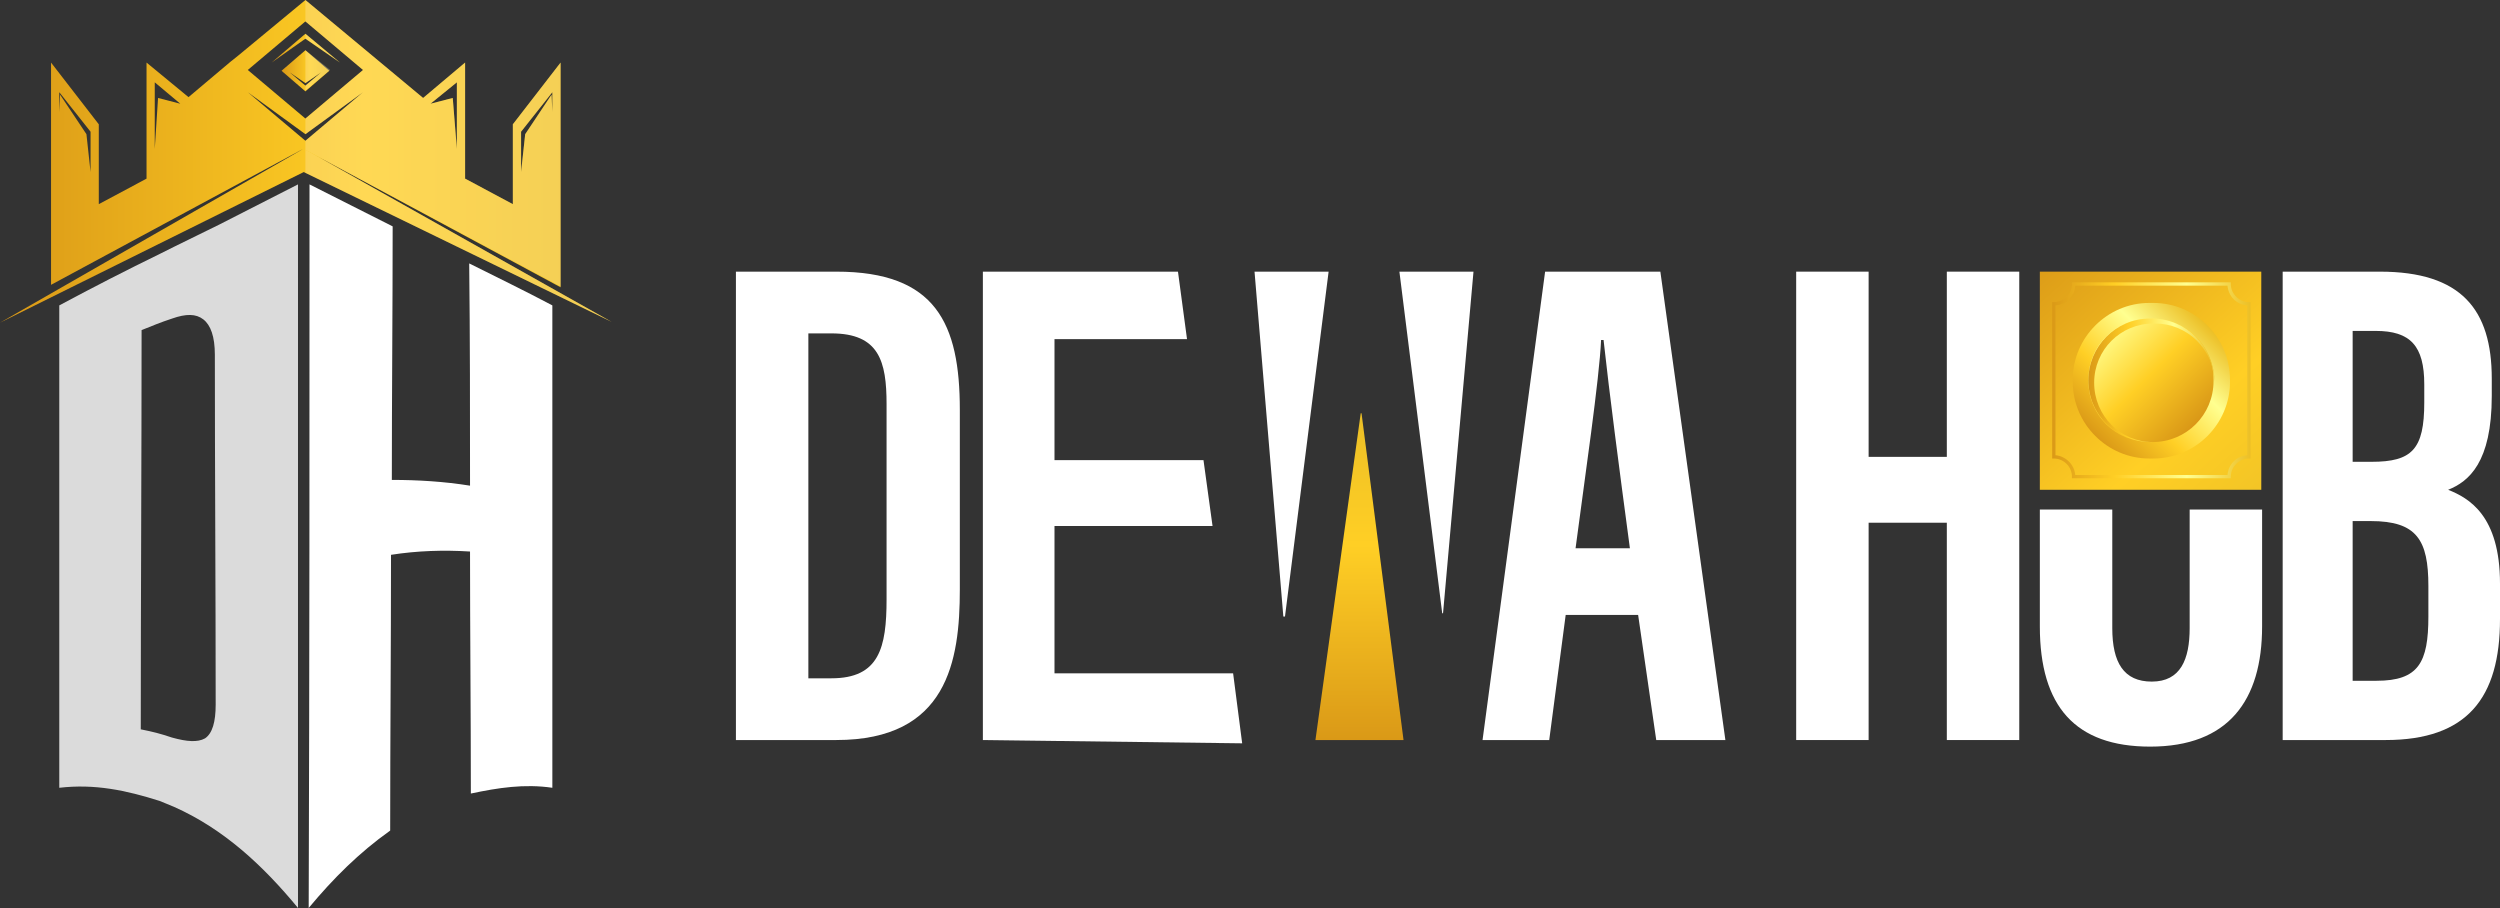
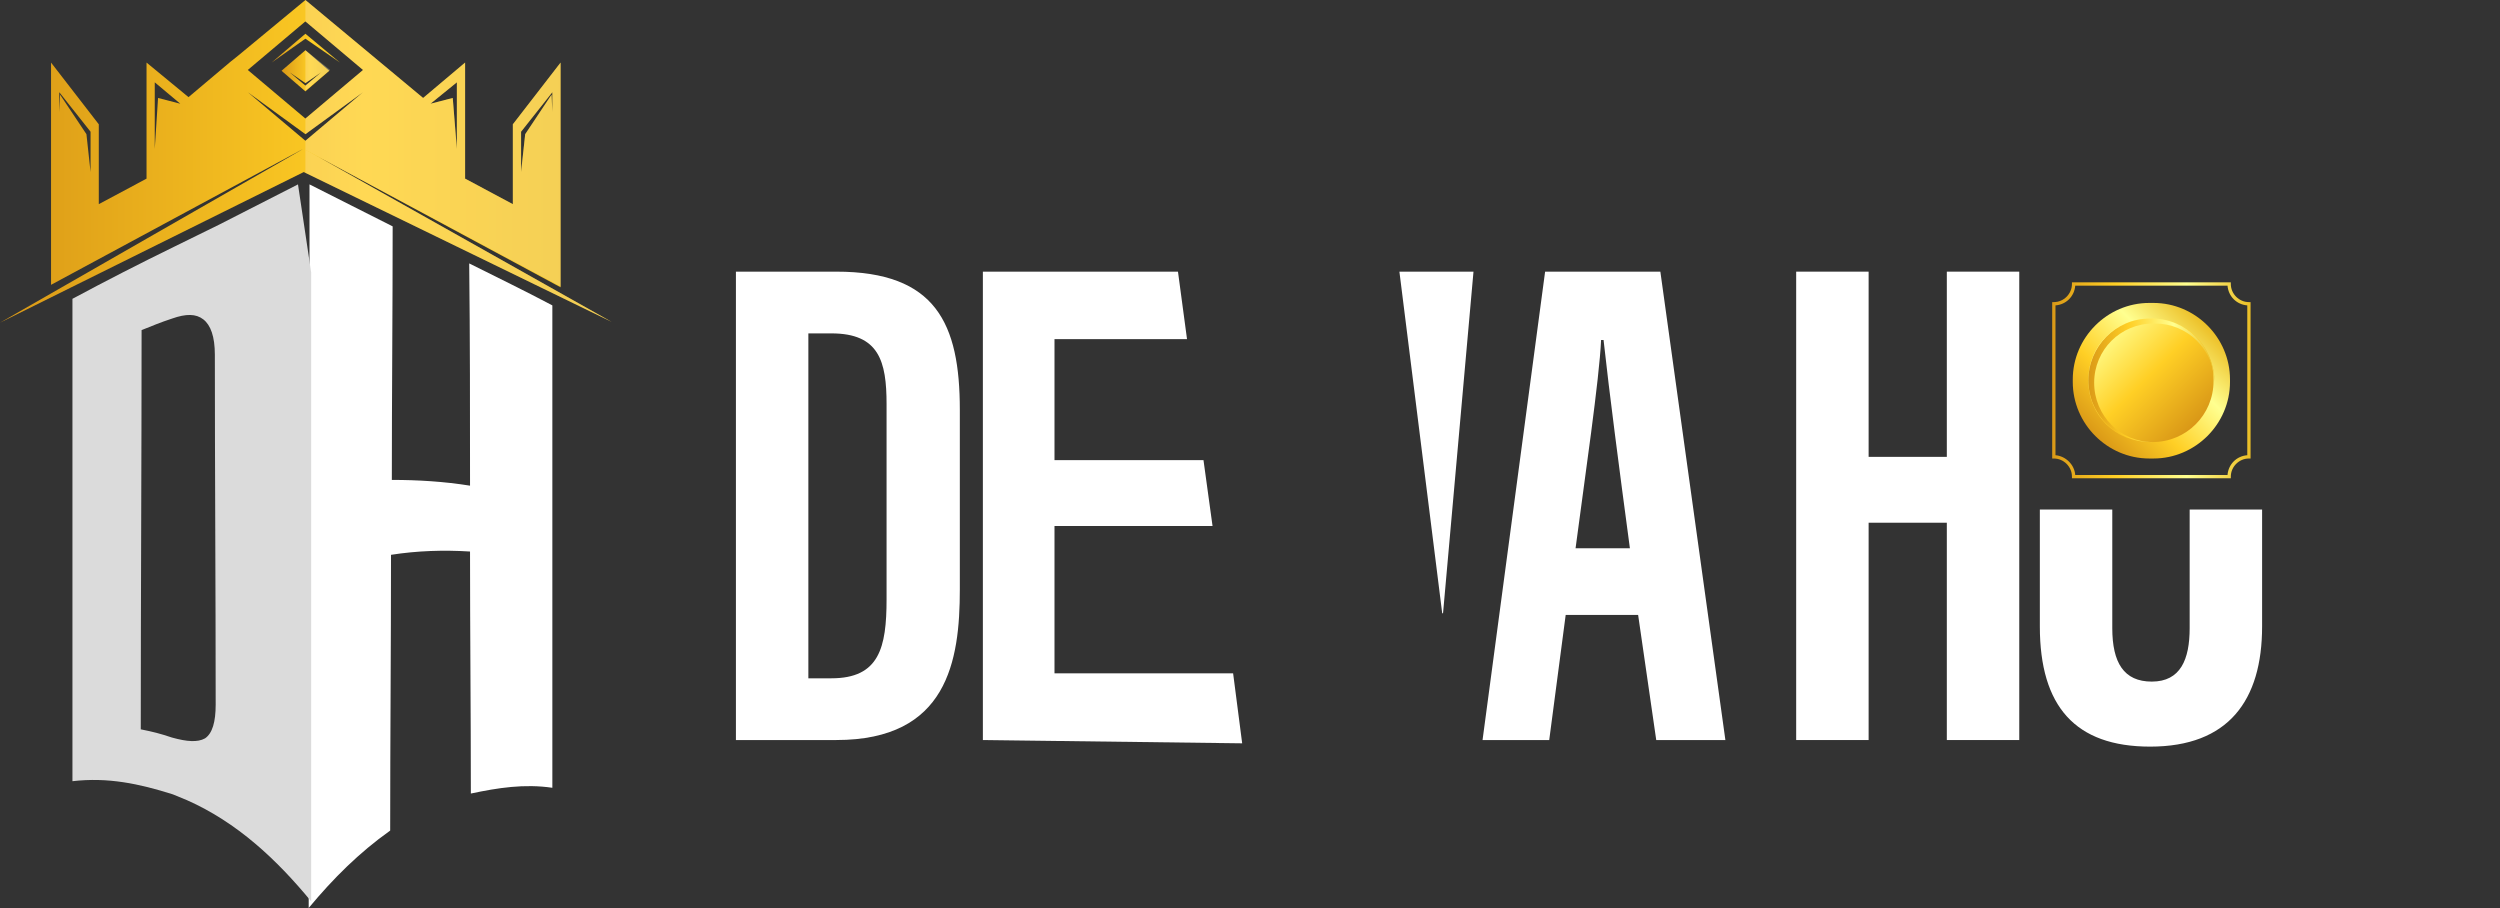
<svg xmlns="http://www.w3.org/2000/svg" version="1.1" viewBox="0 0 303.7 110.3" xml:space="preserve">
  <rect x="0" y="0" width="303.7" height="110.3" fill="#333333" stroke="none" />
  <style type="text/css">
	.st0{fill:#FFFFFF;}
	.st1{fill:url(#SVGID_1_);}
	.st2{fill:url(#SVGID_2_);}
	.st3{fill:url(#SVGID_3_);}
	.st4{fill:url(#SVGID_4_);}
	.st5{fill:url(#SVGID_5_);}
	.st6{fill:url(#SVGID_6_);}
	.st7{fill:url(#SVGID_7_);}
	.st8{fill:url(#SVGID_8_);}
	.st9{opacity:0.32;fill:#FFEDBB;}
	.st10{fill:url(#SVGID_9_);}
	.st11{opacity:0.32;}
	.st12{fill:#FFEDBB;}
	.st13{fill:#DBDBDB;}
</style>
  <title>logo pokervip88</title>
  <g transform="translate(-1.2 -.8)">
    <path class="st0" d="m90.6 33.8h12.2c12.1 0 15 6.3 15 16.8v21.8c0 8.7-1.5 18.3-15 18.3h-12.2zm8.8 49.4h2.8c5.8 0 6.7-3.7 6.7-9.6v-23.7c0-5.2-0.9-8.6-6.7-8.6h-2.8z" />
    <path class="st0" d="m148.5 64.7h-19.2v17.9h21.7l1.1 8.5-31.5-0.4v-56.9h23.7l1.1 8.2h-16.1v14.7h18.1z" />
    <linearGradient id="SVGID_1_" x1="166.34" x2="166.34" y1="90.701" y2="51.024" gradientUnits="userSpaceOnUse">
      <stop stop-color="#DC9617" offset="0" />
      <stop stop-color="#DA9917" offset="0" />
      <stop stop-color="#FFCF25" offset=".598" />
      <stop stop-color="#ECBF26" offset="1" />
    </linearGradient>
-     <polygon class="st1" points="166.6 51 171.7 90.7 161 90.7 166.5 51" fill="url(#SVGID_1_)" />
    <polygon class="st0" points="176.5 75.3 180.2 33.8 171.2 33.8 176.4 75.3" />
-     <polygon class="st0" points="157.3 75.7 162.6 33.8 153.6 33.8 157.1 75.7" />
    <path class="st0" d="m191.4 75.5-2 15.2h-8.1l7.6-56.9h14l7.9 56.9h-8.4l-2.2-15.2zm7.8-8.1c-1.3-9.7-2.5-18.9-3.2-25.3h-0.3c-0.2 4.7-2 16.9-3.1 25.3z" />
    <path class="st0" d="m219.4 33.8h8.8v22.5h9.5v-22.5h8.8v56.9h-8.8v-26.4h-9.5v26.4h-8.8z" />
    <path class="st0" d="m257.8 62.7v14.4c0 4.2 1.4 6.5 4.8 6.5 3.5 0 4.6-2.7 4.6-6.5v-14.4h8.8v14.2c0 9-4.1 14.6-13.6 14.6-9.1 0-13.4-4.9-13.4-14.6v-14.2z" />
-     <path class="st0" d="m278.6 33.8h11.7c9.9 0 13.6 4.6 13.6 13v2.1c0 8.1-2.8 10.4-5.3 11.4 2.5 1 6.3 3.1 6.3 11.4v4.3c0 9.6-4 14.7-13.9 14.7h-12.5v-56.9zm10.7 23.1c4.9 0 6.4-1.5 6.4-7.2v-2.2c0-4.7-1.7-6.5-5.9-6.5h-2.8v15.9zm-2.3 26.6h2.9c5.1 0 6.3-2.2 6.3-7.8v-3.7c0-5.6-1.4-7.9-7-7.9h-2.2z" />
    <linearGradient id="SVGID_2_" x1="248.57" x2="279.43" y1="31.521" y2="65.841" gradientUnits="userSpaceOnUse">
      <stop stop-color="#DC9617" offset="0" />
      <stop stop-color="#DA9917" offset="0" />
      <stop stop-color="#FFCF25" offset=".598" />
      <stop stop-color="#ECBF26" offset="1" />
    </linearGradient>
-     <rect class="st2" x="249" y="33.8" width="26.9" height="26.5" fill="url(#SVGID_2_)" />
    <linearGradient id="SVGID_3_" x1="250.48" x2="274.55" y1="47.029" y2="47.029" gradientUnits="userSpaceOnUse">
      <stop stop-color="#DC9617" offset="0" />
      <stop stop-color="#DA9917" offset="0" />
      <stop stop-color="#FFCF25" offset=".32" />
      <stop stop-color="#FFFF90" offset=".68" />
      <stop stop-color="#ECBF26" offset="1" />
    </linearGradient>
    <path class="st3" d="m272.2 58.9h-19.3v-0.2c0-1.2-1-2.2-2.2-2.2h-0.2v-19h0.2c1.2 0 2.2-1 2.2-2.2v-0.2h19.3v0.2c0 1.2 1 2.2 2.2 2.2h0.2v19h-0.2c-1.2 0-2.2 1-2.2 2.2zm-18.9-0.4h18.5c0.1-1.3 1.1-2.3 2.4-2.4v-18.2c-1.3-0.1-2.3-1.1-2.4-2.4h-18.5c-0.1 1.3-1.1 2.3-2.4 2.4v18.2c1.2 0.1 2.3 1.1 2.4 2.4z" fill="url(#SVGID_3_)" />
    <linearGradient id="SVGID_4_" x1="255.74" x2="269.29" y1="53.804" y2="40.255" gradientUnits="userSpaceOnUse">
      <stop stop-color="#DC9617" offset="0" />
      <stop stop-color="#DA9917" offset="0" />
      <stop stop-color="#FFCF25" offset=".32" />
      <stop stop-color="#FFFF90" offset=".68" />
      <stop stop-color="#ECBF26" offset="1" />
    </linearGradient>
    <path class="st4" d="m262.8 56.5h-0.5c-5.1 0-9.3-4.2-9.3-9.3v-0.3c0-5.1 4.2-9.3 9.3-9.3h0.5c5.1 0 9.3 4.2 9.3 9.3v0.3c0 5.1-4.2 9.3-9.3 9.3z" fill="url(#SVGID_4_)" />
    <linearGradient id="SVGID_5_" x1="267.73" x2="255.18" y1="52.247" y2="39.698" gradientUnits="userSpaceOnUse">
      <stop stop-color="#DC9617" offset="0" />
      <stop stop-color="#DA9917" offset="0" />
      <stop stop-color="#FFCF25" offset=".447" />
      <stop stop-color="#FFFF90" offset=".885" />
      <stop stop-color="#FEFD8D" offset=".911" />
      <stop stop-color="#FDF782" offset=".932" />
      <stop stop-color="#F9EC70" offset=".953" />
      <stop stop-color="#F5DD57" offset=".972" />
      <stop stop-color="#EFCA38" offset=".991" />
      <stop stop-color="#ECBF26" offset="1" />
    </linearGradient>
    <path class="st5" d="m262.7 54.5h-0.4c-4.1 0-7.4-3.3-7.4-7.4v-0.2c0-4.1 3.3-7.4 7.4-7.4h0.4c4.1 0 7.4 3.3 7.4 7.4v0.2c0 4.1-3.3 7.4-7.4 7.4z" fill="url(#SVGID_5_)" />
    <linearGradient id="SVGID_6_" x1="254.89" x2="270.14" y1="47.029" y2="47.029" gradientUnits="userSpaceOnUse">
      <stop stop-color="#DC9617" offset="0" />
      <stop stop-color="#DA9917" offset="0" />
      <stop stop-color="#FFCF25" offset=".32" />
      <stop stop-color="#FFFF90" offset=".68" />
      <stop stop-color="#ECBF26" offset="1" />
    </linearGradient>
    <path class="st6" d="m262.6 39.5h-0.2c-4.2 0-7.5 3.4-7.5 7.5 0 4.2 3.4 7.5 7.5 7.5h0.2 0.1c-3.9 0-7.1-3.2-7.1-7.2s3.2-7.2 7.2-7.2h0.2c3.9 0 7.1 3.1 7.2 7v-0.2c-0.1-4-3.4-7.4-7.6-7.4z" fill="url(#SVGID_6_)" />
    <linearGradient id="SVGID_7_" x1="35.433" x2="41.266" y1="9.315" y2="9.315" gradientUnits="userSpaceOnUse">
      <stop stop-color="#DC9617" offset="0" />
      <stop stop-color="#DA9917" offset="0" />
      <stop stop-color="#FFCF25" offset=".598" />
      <stop stop-color="#ECBF26" offset="1" />
    </linearGradient>
    <path class="st7" d="m38.3 6.9-2.9 2.5 2.9 2.5 2.9-2.5zm0 4.3-1.9-1.6 1.9 1.3 1.9-1.3z" fill="url(#SVGID_7_)" />
    <linearGradient id="SVGID_8_" x1="34.151" x2="42.548" y1="6.654" y2="6.654" gradientUnits="userSpaceOnUse">
      <stop stop-color="#DC9617" offset="0" />
      <stop stop-color="#DA9917" offset="0" />
      <stop stop-color="#FFCF25" offset=".598" />
      <stop stop-color="#ECBF26" offset="1" />
    </linearGradient>
    <polygon class="st8" points="38.3 4.9 34.2 8.4 38.3 5.5 42.5 8.4" fill="url(#SVGID_8_)" />
-     <polygon class="st9" points="42.5 8.4 38.3 4.9 38.3 5.5" />
    <linearGradient id="SVGID_9_" x1="1.193" x2="75.506" y1="20.397" y2="20.397" gradientUnits="userSpaceOnUse">
      <stop stop-color="#DC9617" offset="0" />
      <stop stop-color="#DA9917" offset="0" />
      <stop stop-color="#FFCF25" offset=".598" />
      <stop stop-color="#ECBF26" offset="1" />
    </linearGradient>
    <path class="st10" d="m1.2 40 36.9-18.3 37.4 18.2-36.8-20.7-0.6-0.3 31.2 16.8v-27.3l-5.8 7.5v9.7l-5.8-3.1v-14.1l-5.1 4.3-14.3-11.9-8.1 6.7-1 0.8-5.1 4.3-5.1-4.2v14.1l-5.8 3.1v-9.7l-5.8-7.5v27l30.6-16.5-0.5 0.3zm63.3-23.2 3.8-4.8v2.4l-0.1-2.1-3.2 4.8-0.5 4.6zm-7.8-6v8.1l-0.5-6.2-2.7 0.7zm-44.5 10.9-0.5-4.6-3.2-4.8-0.1 2.1v-2.4l3.8 4.8zm8.2-9-0.4 6.2v-8.1l3.1 2.6zm17.9-9.3 7 5.9-7 5.9-7-5.9zm0 13.7 7-5.1-7 5.9-7-5.9z" fill="url(#SVGID_9_)" />
    <g class="st11">
      <polygon class="st12" points="75.5 39.9 38.7 19.2 38.3 19 38.3 21.8" />
      <path class="st12" d="m45.3 9.3-7 5.9v1.9l7-5.1-7 5.9v1.1l31 16.6v-27.2l-5.8 7.5v9.7l-5.8-3.1v-14.1l-5.1 4.3-14.3-11.9v2.6zm19.2 7.5 3.8-4.8v2.4l-0.1-2.1-3.2 4.8-0.5 4.6zm-7.8-6v8.1l-0.5-6.2-2.7 0.7z" />
    </g>
    <polygon class="st9" points="40.3 9.5 38.3 11.2 38.3 11.8 41.3 9.3 38.3 6.9 38.3 10.9" />
    <path class="st0" d="m38.8 23.2c3.4 1.7 6.7 3.4 10.1 5.1 0 10.3-0.1 20.5-0.1 30.8 3.2 0 6.4 0.2 9.5 0.7 0-9 0-18-0.1-27 3.4 1.7 6.7 3.3 10.1 5.1v58.6c-3.4-0.5-6.6 0-9.9 0.7 0-9.8-0.1-19.6-0.1-29.4-3.2-0.2-6.4-0.1-9.6 0.4 0 11.2-0.1 22.4-0.1 33.5-3.8 2.7-6.9 5.8-9.9 9.4 0.1-29.2 0.1-58.5 0.1-87.9z" />
-     <path class="st13" d="m37.4 23.2-9.6 4.9c-1.8 0.9-3.7 1.8-5.5 2.7l-1.6 0.8c-4.1 2-8.2 4.1-12.3 6.3v58.6c4.3-0.5 8.1 0.3 12.2 1.6 0.7 0.3 1 0.4 1.7 0.7 6.1 2.7 10.9 7.2 15.1 12.3v-19.1-2.4-41.7-5.7-7.5zm-11.3 67.3c-0.9 0.5-2.2 0.4-4-0.1-1.5-0.5-2.3-0.7-3.8-1 0-16.2 0.1-32.3 0.1-48.5 1.5-0.6 2.2-0.9 3.7-1.4 1.7-0.6 2.9-0.6 3.8 0.1s1.4 2.1 1.4 4.3c0 14.2 0.1 28.3 0.1 42.5 0 2.1-0.4 3.5-1.3 4.1z" />
+     <path class="st13" d="m37.4 23.2-9.6 4.9c-1.8 0.9-3.7 1.8-5.5 2.7c-4.1 2-8.2 4.1-12.3 6.3v58.6c4.3-0.5 8.1 0.3 12.2 1.6 0.7 0.3 1 0.4 1.7 0.7 6.1 2.7 10.9 7.2 15.1 12.3v-19.1-2.4-41.7-5.7-7.5zm-11.3 67.3c-0.9 0.5-2.2 0.4-4-0.1-1.5-0.5-2.3-0.7-3.8-1 0-16.2 0.1-32.3 0.1-48.5 1.5-0.6 2.2-0.9 3.7-1.4 1.7-0.6 2.9-0.6 3.8 0.1s1.4 2.1 1.4 4.3c0 14.2 0.1 28.3 0.1 42.5 0 2.1-0.4 3.5-1.3 4.1z" />
  </g>
</svg>